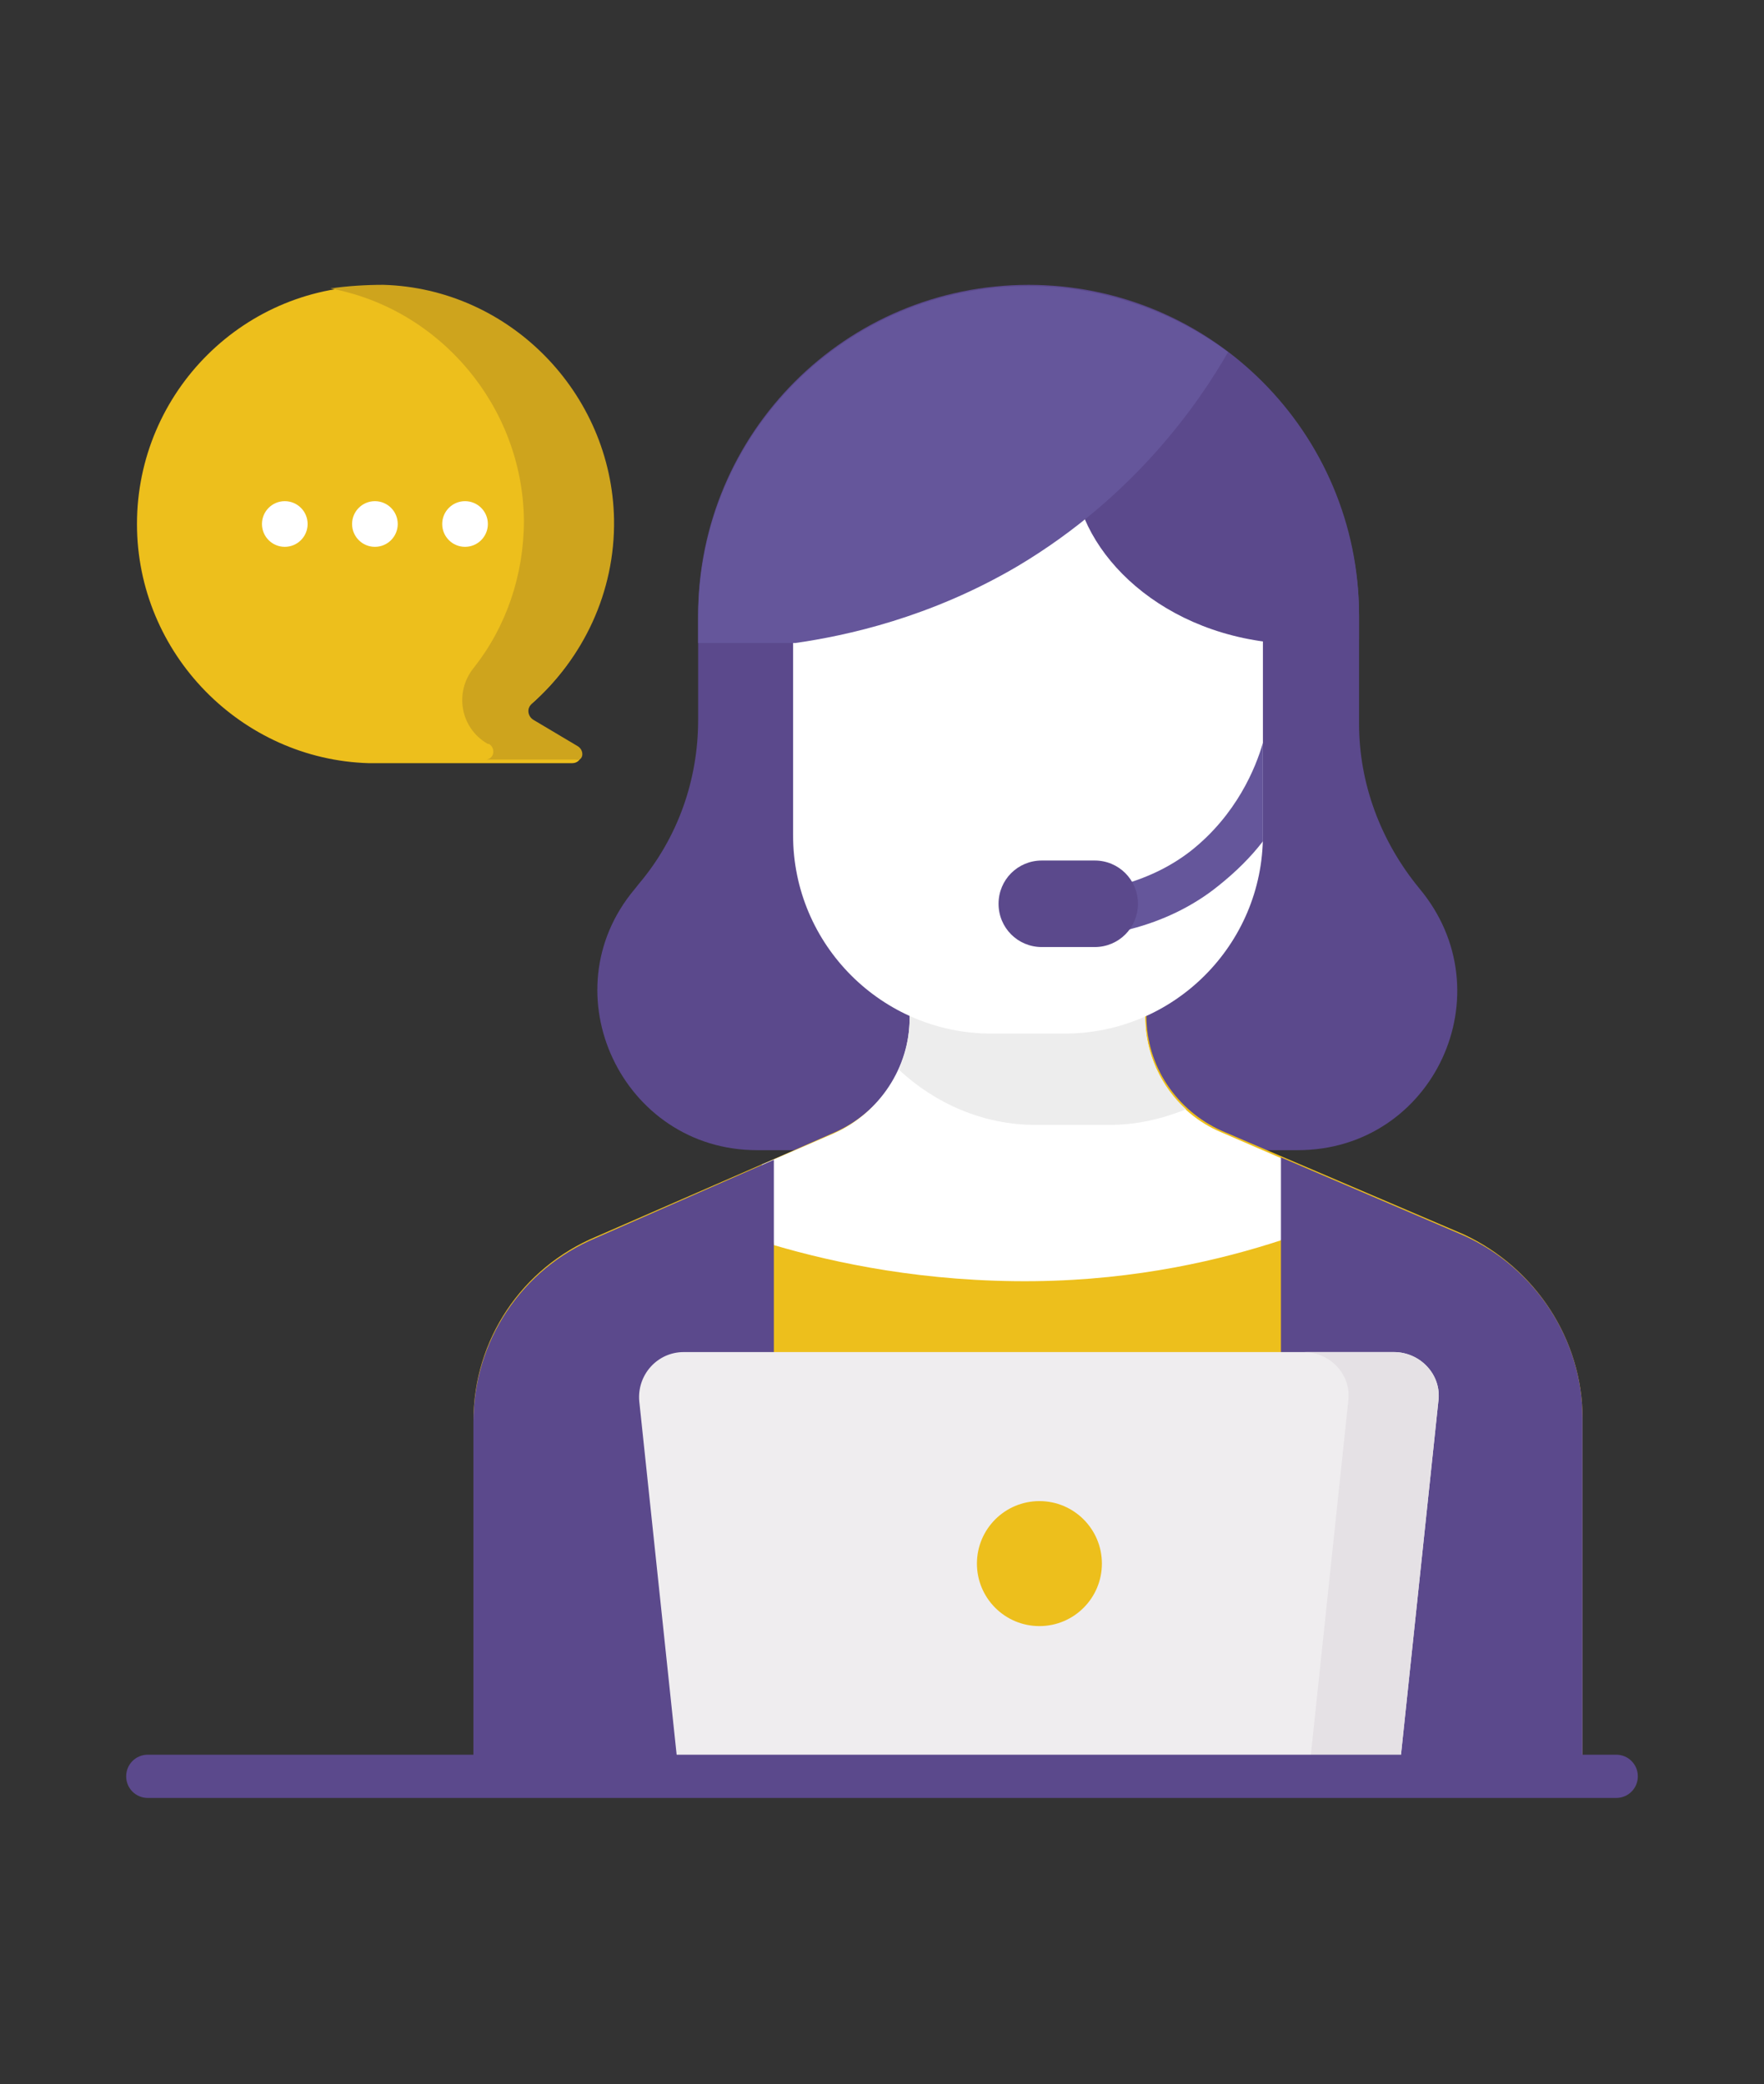
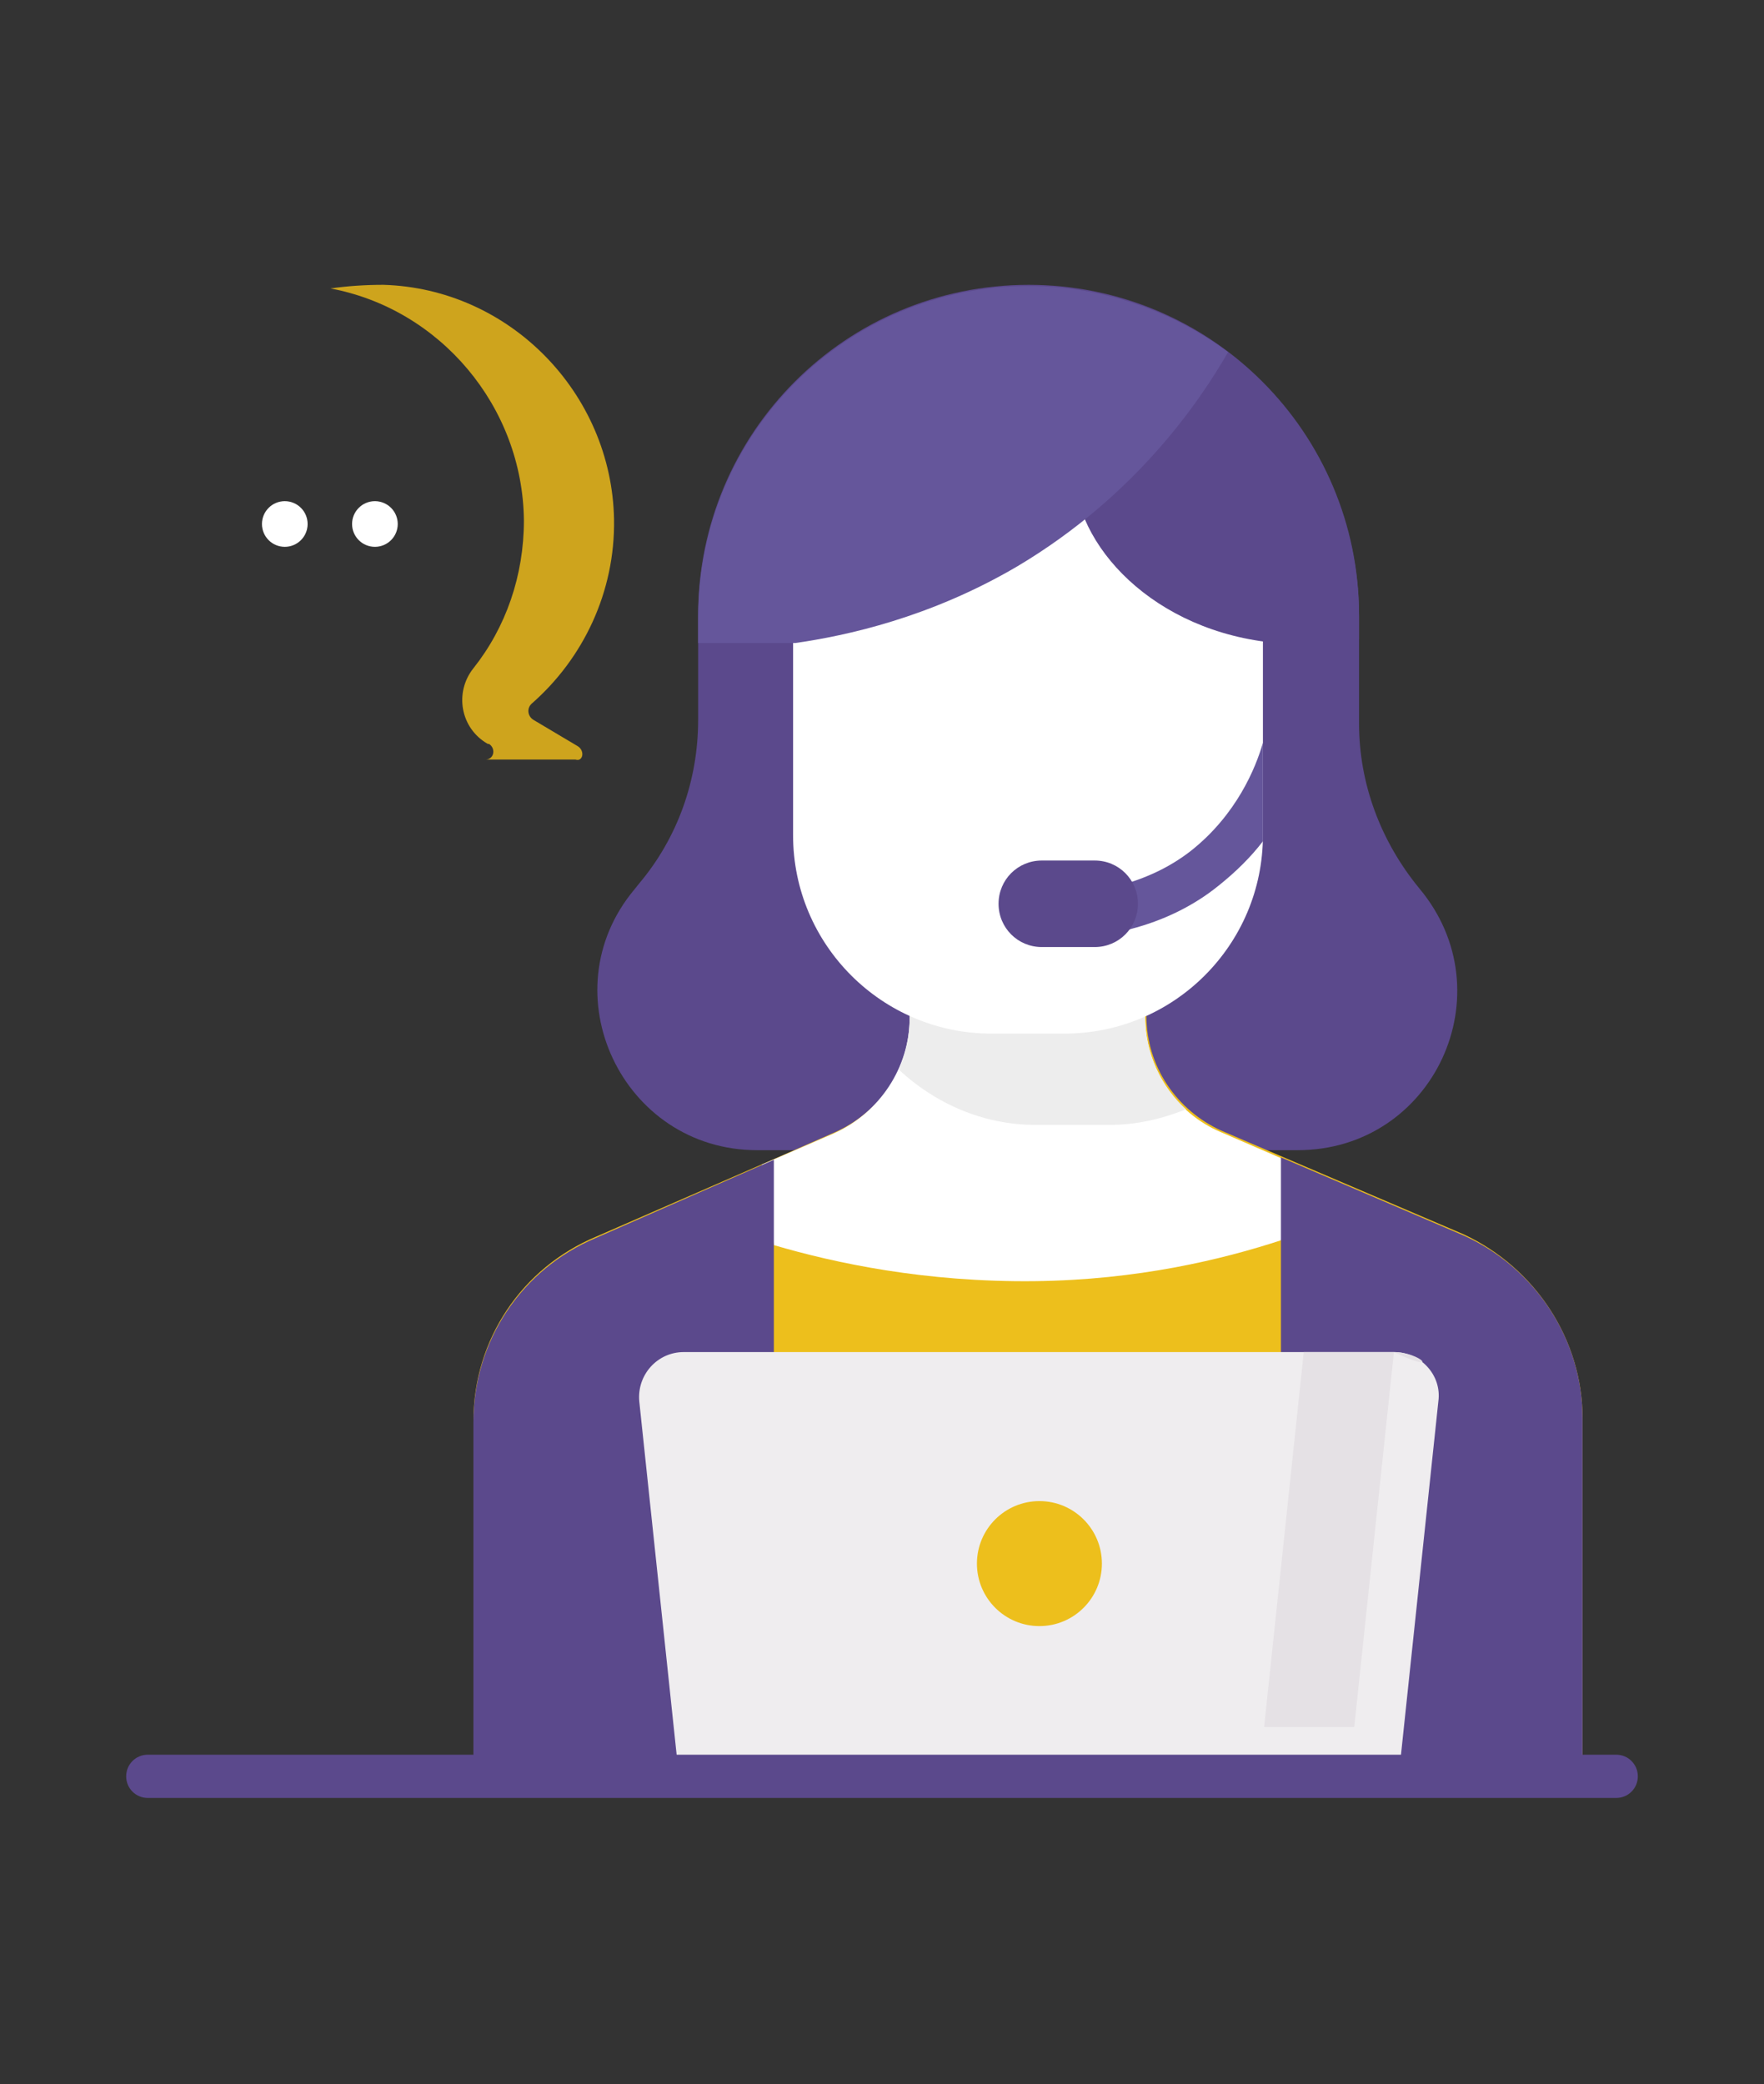
<svg xmlns="http://www.w3.org/2000/svg" version="1.1" id="Layer_1" x="0px" y="0px" viewBox="0 0 146.8 173.4" style="enable-background:new 0 0 146.8 173.4;" xml:space="preserve">
  <rect x="0" y="0" width="146.8" height="173.4" fill="#333333" stroke="none" />
  <style type="text/css">
	.st0{fill:#EDBF1C;}
	.st1{fill:#CEA41D;}
	.st2{fill:#5B498C;}
	.st3{fill:#FFFFFF;}
	.st4{fill:#EDEDED;}
	.st5{fill:#65569B;}
	.st6{fill:#EFEDEF;}
	.st7{fill:#E5E1E5;}
</style>
  <g>
    <g>
      <g>
-         <path class="st0" d="M11.4,43.6c0-11,9-20,20.1-19.8c10.7,0.2,19.5,9,19.5,19.7c0,6-2.6,11.4-6.8,15.1c-0.4,0.4-0.4,1.1,0.1,1.4     l3.7,2.2c0.6,0.4,0.4,1.3-0.4,1.3l-16.9,0C20.1,63.2,11.4,54.4,11.4,43.6L11.4,43.6z" />
-       </g>
+         </g>
    </g>
    <path class="st1" d="M48.1,62.1l-3.7-2.2c-0.5-0.3-0.6-1-0.1-1.4c4.2-3.7,6.9-9.2,6.8-15.3c-0.2-10.5-8.7-19.2-19.2-19.5   c-1.5,0-3,0.1-4.4,0.3c9.1,1.7,16,9.8,16.1,19.3c0,4.6-1.5,8.9-4.2,12.3c-1.6,2-1.1,5,1.2,6.3l0.1,0c0.6,0.4,0.4,1.3-0.3,1.3l7.5,0   C48.5,63.4,48.7,62.5,48.1,62.1L48.1,62.1z" />
    <g>
      <g>
        <path class="st2" d="M108,95.7H63c-11.2,0-17.4-13.1-10.2-21.7l0.4-0.5c3.2-3.8,4.9-8.6,4.9-13.6v-8.7     c0-15.2,12.3-27.5,27.5-27.5s27.5,12.3,27.5,27.5v9c0,5,1.8,9.8,5,13.7C125.4,82.6,119.3,95.7,108,95.7z" />
        <path class="st0" d="M131.7,118v29.7H39.4v-29.5c0-6.7,4-12.7,10.2-15.3l14.9-6.5l5-2.2c3.8-1.7,6.3-5.4,6.3-9.6v-1.9h19.6v1.8     c0,4.2,2.5,7.9,6.3,9.6l20.1,8.6C127.8,105.5,131.7,111.5,131.7,118L131.7,118z" />
        <path class="st3" d="M64.4,103.6c5.1,1.5,12.6,3.1,21.7,3c8.6-0.1,15.6-1.8,20.5-3.4l2.4-5.8l-7.4-3.2c-3.8-1.6-6.3-5.4-6.3-9.6     v-1.8H75.7v1.9c0,4.1-2.5,7.9-6.3,9.6l-6,2.6L64.4,103.6z" />
        <g>
          <path class="st2" d="M121.8,102.8l-15.2-6.5l0,0v51.4h25.1V118C131.7,111.5,127.8,105.5,121.8,102.8L121.8,102.8z" />
          <path class="st2" d="M64.4,96.5v51.3H39.4v-29.5c0-6.7,4-12.7,10.2-15.3L64.4,96.5z" />
        </g>
      </g>
      <g>
        <path class="st4" d="M92.3,93.6c2.3,0,4.4-0.5,6.4-1.3c-2.1-1.9-3.4-4.7-3.4-7.7v-1.8H75.7v1.9c0,1.5-0.3,2.9-0.9,4.3     c3,2.8,7,4.6,11.4,4.6L92.3,93.6L92.3,93.6z" />
        <path class="st3" d="M105.1,53.3v16.2c0,9.1-7.4,16.5-16.5,16.5h-6.1c-9.1,0-16.5-7.4-16.5-16.5V53.3c0-5.9,4.8-10.8,10.8-10.8     h17.7C100.3,42.6,105.1,47.4,105.1,53.3L105.1,53.3z" />
        <path class="st5" d="M105.1,61.8C105.1,61.8,105.1,61.8,105.1,61.8c-0.6,2.1-2.2,6-6,9c-1.8,1.4-3.8,2.3-6,2.9     c-1,0.3-1.6,1.3-1.3,2.3c0.2,0.8,1,1.4,1.8,1.4c0.2,0,0.3,0,0.5-0.1c2.7-0.7,5.2-1.9,7.3-3.6c1.5-1.2,2.7-2.4,3.7-3.7     c0-0.1,0-0.3,0-0.4L105.1,61.8L105.1,61.8z" />
        <path class="st2" d="M91.1,78.8h-4.4c-2,0-3.6-1.6-3.6-3.6s1.6-3.6,3.6-3.6h4.4c2,0,3.6,1.6,3.6,3.6     C94.7,77.2,93.1,78.8,91.1,78.8z" />
        <g>
          <path class="st2" d="M89.4,38.3c0.4-5.3,5.5-8.8,10.3-10.6c8,4.8,13.4,13.6,13.4,23.6v1.9c-0.4,0.1-0.9,0.2-1.3,0.2      c-2.7,0.4-4.9,0.2-6.5,0C95.3,52.1,88.9,44.7,89.4,38.3z" />
          <path class="st5" d="M85.6,23.8c6.2,0,12,2.1,16.6,5.5c-2.3,4-7.6,11.9-17.5,17.8c-7.3,4.3-14.3,5.8-18.5,6.4h-8.1v-2.1      C58.1,36.1,70.4,23.8,85.6,23.8z" />
        </g>
      </g>
    </g>
    <path class="st6" d="M116.4,147.8H56.5l-3.3-31.2c-0.2-2.2,1.5-4.1,3.7-4.1H116c2.2,0,4,1.9,3.7,4.1L116.4,147.8z" />
-     <path class="st7" d="M116,112.5h-7.5c2.2,0,4,1.9,3.7,4.1l-3.3,31.2h7.5l3.3-31.2C120,114.4,118.2,112.5,116,112.5z" />
+     <path class="st7" d="M116,112.5h-7.5l-3.3,31.2h7.5l3.3-31.2C120,114.4,118.2,112.5,116,112.5z" />
    <g>
      <path class="st2" d="M134.5,149.6H12.3c-1,0-1.8-0.8-1.8-1.8c0-1,0.8-1.8,1.8-1.8h122.2c1,0,1.8,0.8,1.8,1.8    C136.3,148.8,135.5,149.6,134.5,149.6z" />
    </g>
    <circle class="st0" cx="86.5" cy="130.1" r="5.2" />
    <g>
      <circle class="st3" cx="23.7" cy="43.6" r="1.9" />
      <circle class="st3" cx="31.2" cy="43.6" r="1.9" />
-       <circle class="st3" cx="38.7" cy="43.6" r="1.9" />
    </g>
  </g>
</svg>